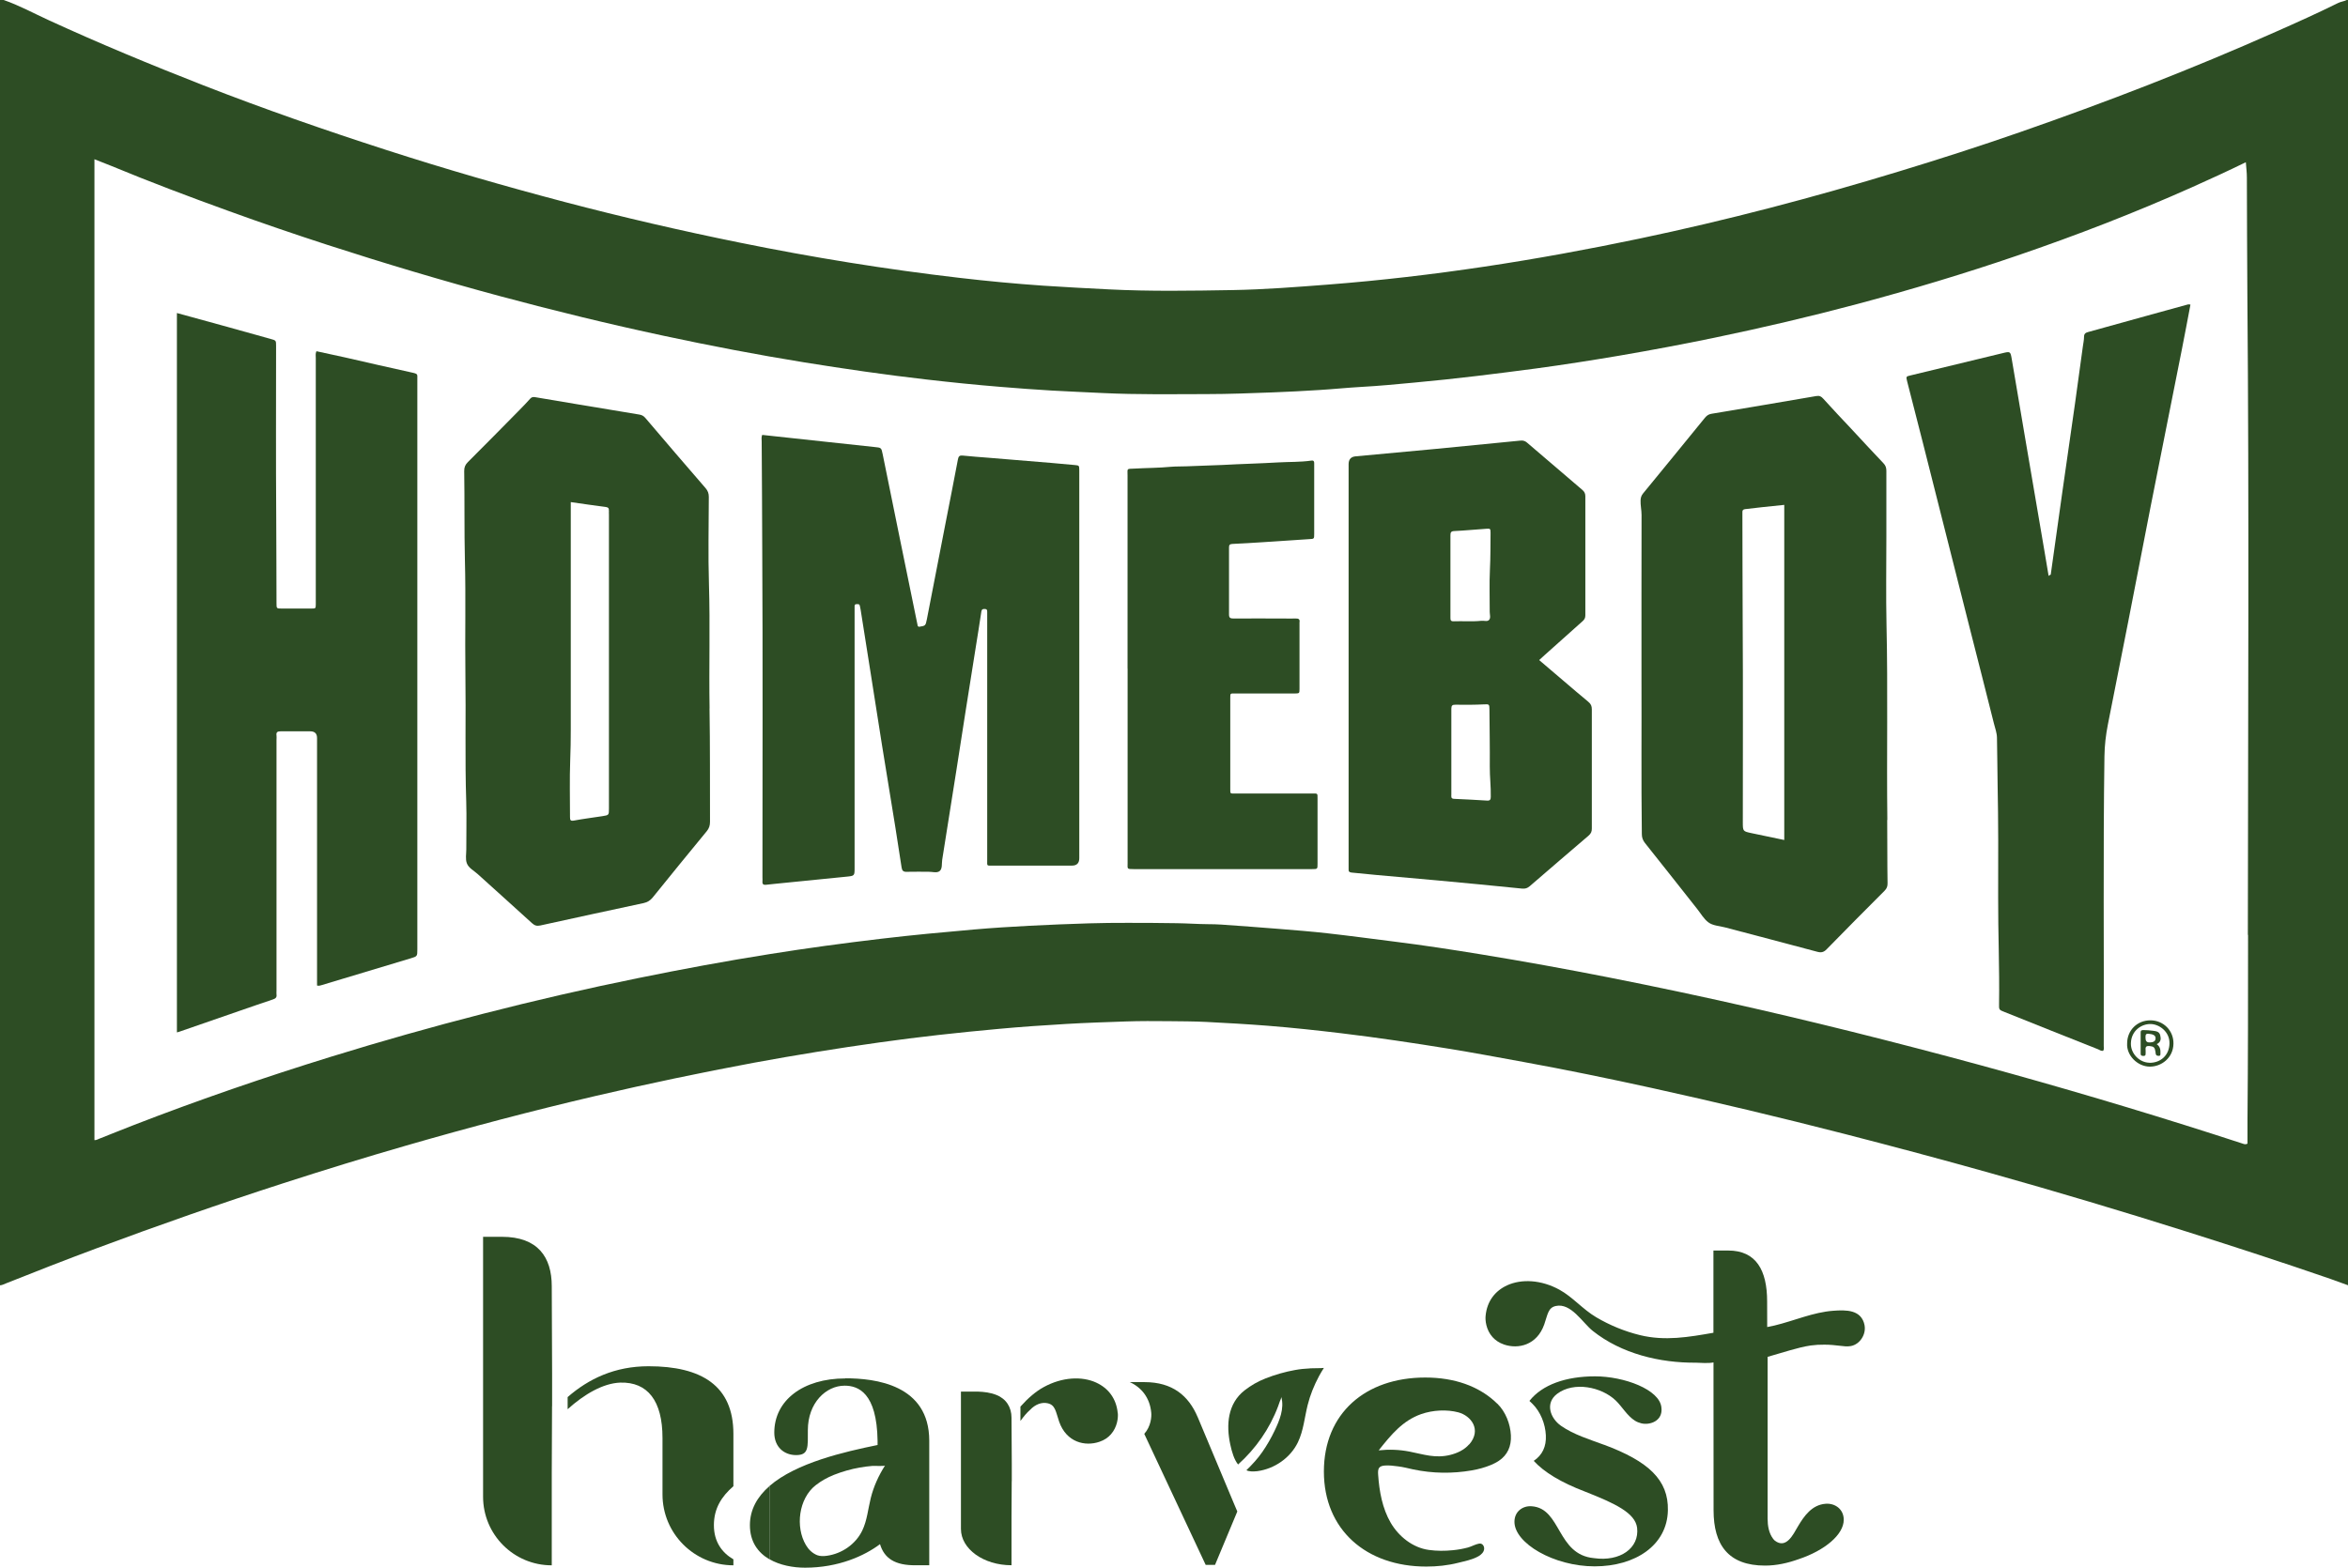
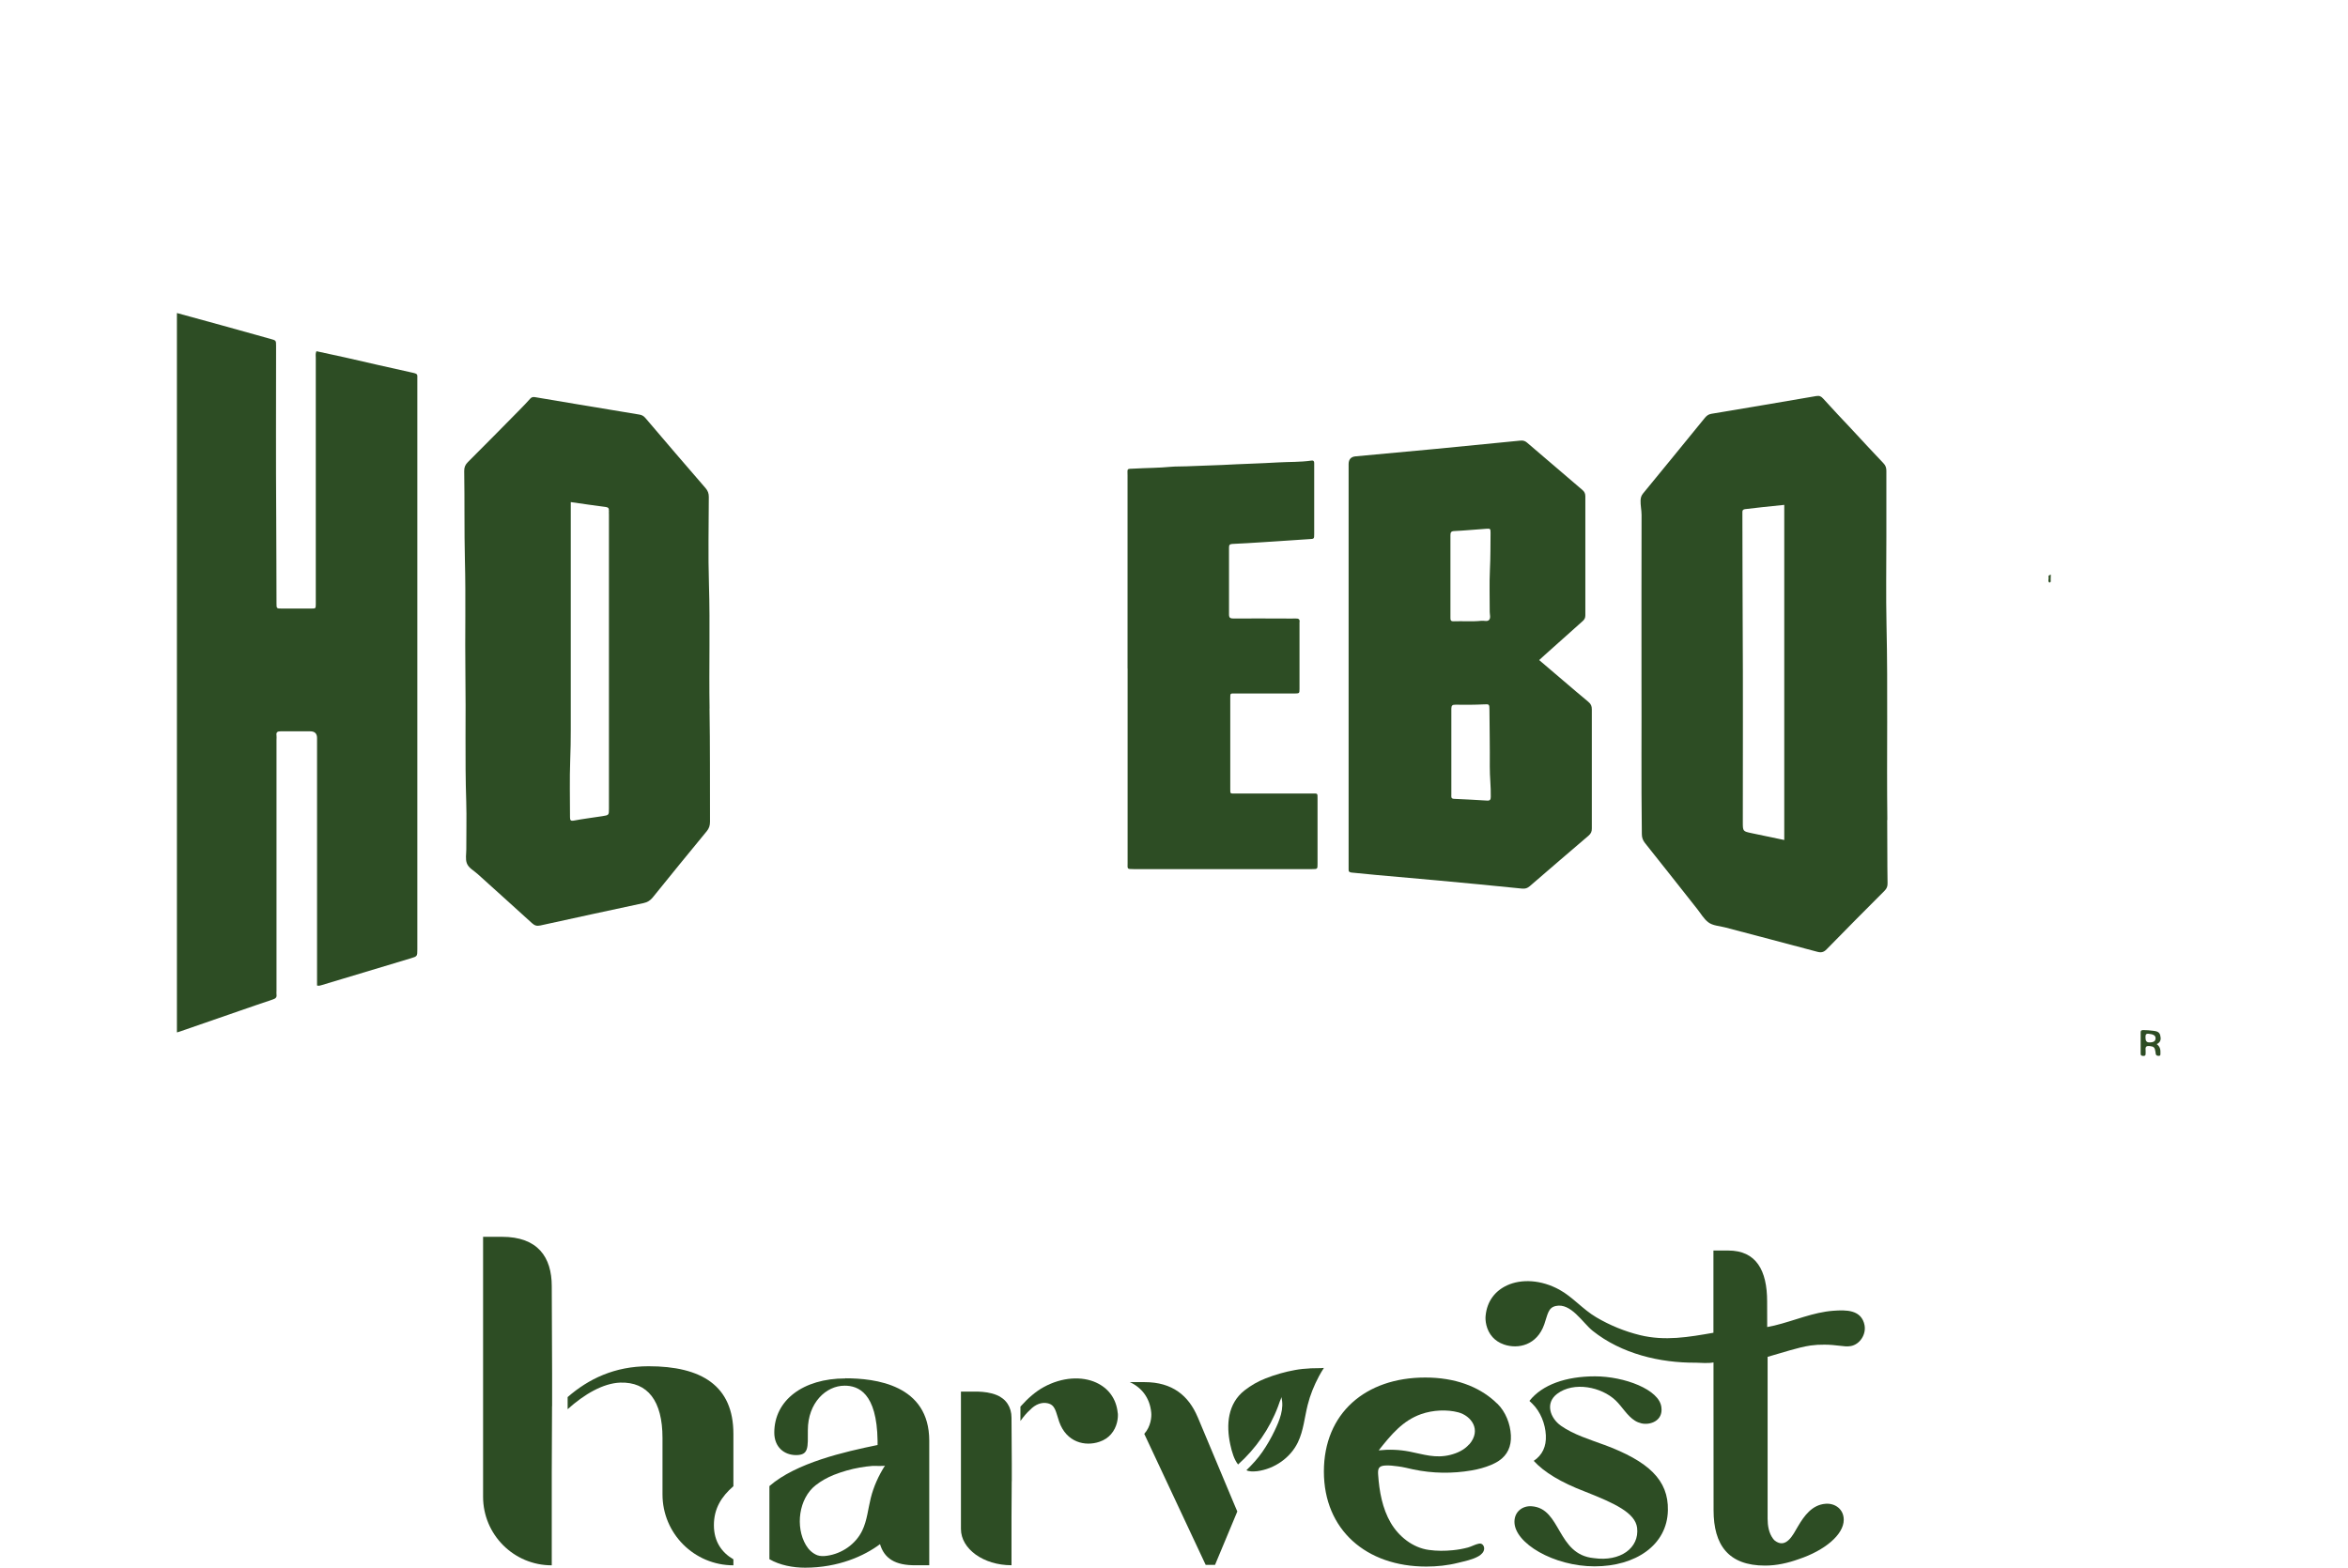
<svg xmlns="http://www.w3.org/2000/svg" id="Layer_2" data-name="Layer 2" viewBox="0 0 337.12 225.17">
  <defs>
    <style>
      .cls-1 {
        fill: #2d4d24;
      }
    </style>
  </defs>
  <g id="Layer_1-2" data-name="Layer 1">
    <g>
-       <path class="cls-1" d="M107.67,219.04c0,2.4,1.17,3.95,2.79,4.9,0,0,0,0,0,0v-10.49s0,0,0,0c-1.7,1.49-2.79,3.32-2.79,5.6Z" />
      <path class="cls-1" d="M171.96,203.53c-1.3-3.09-3.64-5.03-7.62-5.03h-2.12c1.68.77,2.87,2.25,3.07,4.36.07.6-.04,2.01-1,3.07l8.82,18.82h1.34l3.2-7.67-.51-1.2-5.18-12.36Z" />
      <path class="cls-1" d="M188.08,196.53c-.71.03-1.42.1-2.13.23-1.45.26-2.88.67-4.25,1.21-1.07.42-2.1,1-3,1.71-2.44,1.9-2.67,4.96-2.06,7.78.24,1.11.55,2.15,1.12,2.87,2.54-2.27,4.54-5.15,5.74-8.34.09-.23.17-.47.25-.71.05-.14.25-.53.21-.67.47,1.68-.25,3.4-.97,4.9-.5,1.05-1.08,2.05-1.74,3.01s-1.44,1.8-2.29,2.63c.14.11.48.15.67.17.3.02.59,0,.89-.03,2.45-.33,4.75-1.9,5.83-4.15.8-1.66.95-3.55,1.4-5.35.36-1.44.92-2.82,1.62-4.13.22-.41.46-.81.71-1.2-.14.02-.29.03-.43.03-.52,0-1.04.03-1.57.03Z" />
      <path class="cls-1" d="M121.37,197.97c-6.08,0-10.2,3.15-10.2,7.78,0,2.09,1.43,3.23,3.13,3.23,1.84,0,1.69-1.1,1.69-3.59,0-3.89,2.59-6.38,5.28-6.38,1.94,0,4.63,1,4.73,7.92v.6c-4.73.97-11.69,2.55-15.53,5.9,0,0,0,0,0,0v10.5s0,0,0,0c1.5.87,3.4,1.22,5.12,1.22,4.78,0,8.51-1.69,10.76-3.38,0,0,0,0,0,0,.6,1.99,2.09,3.08,5.18,3.03h1.89s0,0,0,0v-17.88c0-8.07-7.77-8.97-12.06-8.97ZM125.02,215.16c-.39,1.56-.52,3.21-1.22,4.66-.94,1.96-2.94,3.33-5.08,3.62-.43.06-.96.08-1.38-.08-.7-.28-1.25-.81-1.63-1.46-1.54-2.6-1.04-6.68,1.4-8.59.79-.62,1.69-1.12,2.62-1.49,1.2-.47,2.44-.83,3.71-1.05.61-.11,1.24-.19,1.86-.24.21-.02,1.69.07,1.77-.05-.92,1.44-1.64,3.02-2.05,4.68Z" />
      <path class="cls-1" d="M160.48,202.94c-.2-2.11-1.39-3.59-3.07-4.36h-1.41s1.42,0,1.42,0c-2.08-.96-4.92-.81-7.54.62-1.14.61-2.31,1.62-3.37,2.82v2.06c.47-.65.92-1.19,1.38-1.59.75-.8,1.69-1.15,2.54-.95,1.1.25,1.15,1.2,1.64,2.64,1.05,2.99,3.74,3.59,5.78,2.89.72-.24,1.25-.62,1.64-1.06h0c.96-1.07,1.07-2.47,1-3.07Z" />
      <path class="cls-1" d="M79.27,201.96c0-1.16,0-2.31,0-3.46,0-.43,0-.87,0-1.3,0-4.16-.05-8.32-.05-12.48s-1.99-7.09-7.15-7.09c0,0-2.7,0-2.71,0v37.33c0,5.44,4.41,9.86,9.86,9.85v-11.07c0-.69,0-1.38,0-2.08,0-3.23.03-6.47.04-9.7Z" />
      <path class="cls-1" d="M105.3,213.44s0,0,0,0v-7.51c0-6.93-4.59-9.71-12.18-9.71-4.87,0-8.63,1.82-11.62,4.43v1.74c2.4-2.16,5.09-3.73,7.56-3.82,3.93-.11,6.06,2.61,6.06,7.95v8.11c0,5.62,4.56,10.18,10.18,10.18,0,0,0,0,0,0v-.86s0,0,0,0c-1.62-.94-2.8-2.5-2.8-4.9s1.09-4.12,2.8-5.6Z" />
      <path class="cls-1" d="M145.27,212.73c0-.61,0-1.22,0-1.83,0-.23,0-.46,0-.69,0-2.2-.04-4.4-.04-6.6,0-1.49-.75-2.7-2.15-3.26-.86-.35-1.8-.46-2.72-.49-.19,0-2.39-.01-2.39,0v19.73c0,2.88,3.25,5.21,7.26,5.21v-5.85c0-.37,0-.73,0-1.1,0-1.71.02-3.42.03-5.13Z" />
      <path class="cls-1" d="M267.72,190.38c-.43-2.32-2.68-2.26-4.49-2.13-2.9.21-5.62,1.44-8.45,2.12-.35.08-.7.16-1.05.22,0-1.23-.01-2.45-.01-3.68,0-4.45-1.56-7.31-5.59-7.31,0,0-2.11,0-2.12,0v11.81c-3.55.62-6.94,1.22-10.55.34-2.2-.54-4.32-1.41-6.27-2.56s-3.39-2.92-5.29-3.96c-2.62-1.44-5.46-1.58-7.54-.62h1.42s-1.41,0-1.41,0c-1.68.77-2.87,2.25-3.07,4.36-.07.6.04,2.01,1,3.07.39.43.92.81,1.64,1.06,2.04.7,4.73.1,5.78-2.89.5-1.44.55-2.39,1.64-2.64,2.2-.5,3.86,2.41,5.32,3.57,4.13,3.29,9.64,4.61,14.83,4.57.52,0,1.75.13,2.51-.04v2.79s.01,18.43.01,18.43c0,5,2.13,7.96,7.39,7.96,1.67,0,3.29-.37,4.85-.93,3.69-1.23,6.45-3.5,6.45-5.65,0-1.53-1.25-2.4-2.6-2.3-1.96.15-3.08,1.73-4,3.29-.64,1.09-1.66,3.27-3.3,2-.08-.08-.17-.16-.24-.26-.62-.82-.79-1.89-.79-2.89v-23.24c1.09-.31,2.18-.65,3.28-.96.95-.26,1.91-.53,2.89-.67.66-.09,1.33-.13,2-.12.74,0,1.48.07,2.21.16.52.06,1.05.14,1.57.04,1.3-.24,2.21-1.67,1.97-2.97Z" />
      <path class="cls-1" d="M230.3,207.5c-2.05-.76-4.37-1.46-6.18-2.73-1.53-1.08-2.33-3.24-.55-4.59,2.4-1.81,6.36-1,8.4.95.95.91,1.64,2.2,2.77,2.91.29.18.59.3.92.38,1.24.3,3.13-.35,2.88-2.28-.25-2.58-5.36-4.47-9.53-4.47s-7.58,1.19-9.42,3.53c.15.13.29.26.42.4,1.18,1.16,1.86,2.9,1.94,4.54.08,1.6-.5,2.84-1.74,3.67,1.5,1.64,3.91,3.09,7.3,4.39,4.42,1.74,7.25,3.08,7.54,5.21.35,2.93-2.43,4.91-6.2,4.37-5.36-.5-4.66-7.15-8.93-7.45-1.29-.1-2.48.75-2.48,2.23,0,3.08,5.66,6.4,11.51,6.4s10.42-3.03,10.52-8.04c.1-4.37-2.78-7.05-9.18-9.43Z" />
      <path class="cls-1" d="M214.97,201.6c-.14-.14-.28-.27-.42-.4-2.31-2.06-5.62-3.36-9.92-3.36-8.57,0-14.55,5.13-14.55,13.5s6.08,13.65,14.7,13.65c1.54,0,3.08-.16,4.58-.54.99-.25,2.04-.44,2.93-.95.38-.22.78-.59.8-1.06.02-.41-.26-.82-.71-.75-.52.08-1.09.42-1.61.56-.71.19-1.43.32-2.16.39-1.15.12-2.32.12-3.47-.04-2.31-.32-4.31-1.93-5.46-3.89-1.21-2.07-1.65-4.54-1.81-6.91-.06-.87.07-1.25.96-1.32.63-.05,1.28.04,1.9.12.74.09,1.46.28,2.19.44,2.75.58,5.61.62,8.38.14.94-.16,1.9-.42,2.79-.79.18-.08.36-.16.53-.25.2-.1.39-.21.57-.33,1.24-.83,1.82-2.07,1.74-3.67-.08-1.64-.76-3.38-1.94-4.54ZM210.94,207.43c-.72.83-1.72,1.27-2.7,1.52-2.16.54-3.85-.08-5.85-.47-1.48-.29-2.98-.34-4.44-.18,1.79-2.26,3.45-4.27,6.08-5.2,1.71-.6,3.72-.69,5.35-.26,1.83.49,3.39,2.49,1.57,4.61Z" />
-       <path class="cls-1" d="M336.94,0c-.39.2-.84.23-1.24.43-2.95,1.46-5.95,2.81-8.96,4.14-12.03,5.35-24.31,10.1-36.74,14.42-5.74,2-11.53,3.86-17.35,5.63-12.29,3.75-24.7,7.01-37.27,9.65-14.76,3.1-29.63,5.43-44.68,6.6-4.56.35-9.13.71-13.7.79-5.93.1-11.86.2-17.79-.1-3.13-.16-6.27-.32-9.4-.53-4.04-.28-8.07-.66-12.09-1.13-10.57-1.23-21.06-2.93-31.49-5.05-8.44-1.71-16.82-3.65-25.15-5.84-8.58-2.26-17.1-4.72-25.55-7.45-8.86-2.86-17.66-5.92-26.34-9.31-7.47-2.92-14.88-5.99-22.17-9.34C4.87,1.93,2.78.78.53,0h-.53v184.6c.3-.02.56-.16.83-.27,4.29-1.72,8.6-3.39,12.93-5.01,8.89-3.32,17.84-6.45,26.87-9.37,5.88-1.9,11.78-3.72,17.71-5.43,9.03-2.61,18.11-5,27.26-7.14,7.5-1.75,15.03-3.33,22.59-4.74,6.01-1.11,12.04-2.08,18.1-2.93,5.67-.8,11.37-1.42,17.08-1.94,3.23-.3,6.47-.52,9.71-.71,2.86-.17,5.73-.26,8.6-.36,2.02-.07,4.05-.06,6.08-.04,1.81.02,3.63.02,5.45.11,2.95.15,5.9.32,8.85.55,3.53.28,7.04.66,10.55,1.08,5.14.62,10.26,1.38,15.37,2.21,3.58.58,7.14,1.25,10.71,1.9,6.19,1.13,12.35,2.4,18.5,3.75,9.26,2.04,18.48,4.24,27.67,6.6,6.95,1.79,13.88,3.64,20.79,5.58,9.52,2.67,18.99,5.5,28.42,8.48,6.86,2.17,13.71,4.4,20.51,6.75.85.3,1.7.61,2.55.92V.8c0-.24,0-.47,0-.71,0-.18-.12-.05-.18-.09ZM322.77,134.26c0,8.84,0,17.68-.08,26.52,0,1.17,0,2.35,0,3.47-.3.16-.49.06-.68,0-11.02-3.6-22.12-6.95-33.28-10.06-6.06-1.69-12.15-3.3-18.25-4.86-6.16-1.57-12.33-3.07-18.53-4.49-6.99-1.6-14.01-3.09-21.05-4.48-6.06-1.19-12.14-2.3-18.23-3.29-4.16-.68-8.32-1.32-12.5-1.84-3.19-.4-6.37-.83-9.57-1.19-2.27-.26-4.54-.43-6.82-.62-2.8-.23-5.6-.43-8.4-.63-.64-.05-1.29-.05-1.93-.06-1.5-.01-2.99-.12-4.48-.14-2.35-.04-4.7-.05-7.05-.05-1.85,0-3.7.01-5.55.07-2.87.09-5.74.2-8.6.35-2.63.14-5.26.3-7.88.53-4.45.39-8.91.8-13.35,1.33-5.34.63-10.68,1.35-15.99,2.2-6.33,1-12.63,2.17-18.91,3.45-7.49,1.52-14.94,3.24-22.34,5.14-7.29,1.87-14.53,3.92-21.72,6.14-9.54,2.95-18.98,6.19-28.3,9.8-1.69.65-3.36,1.34-5.05,2-.21.08-.41.22-.67.19V22.87c.84.33,1.62.63,2.4.95,5.57,2.31,11.22,4.44,16.89,6.49,4.68,1.7,9.4,3.31,14.13,4.85,8.24,2.67,16.54,5.15,24.91,7.4,7.78,2.09,15.6,4,23.47,5.68,6.67,1.43,13.36,2.71,20.09,3.8,5.83.94,11.67,1.79,17.54,2.46,3.54.41,7.09.77,10.64,1.06,2.45.2,4.9.39,7.35.53,2.46.14,4.91.24,7.37.36,4.99.24,9.98.16,14.97.15,3.11,0,6.21-.13,9.32-.24,2.28-.08,4.56-.21,6.84-.35,1.98-.12,3.96-.33,5.95-.44,2.54-.14,5.07-.38,7.61-.62,2.97-.27,5.93-.59,8.89-.94,2.87-.34,5.74-.71,8.61-1.09,4-.54,7.99-1.17,11.96-1.84,4.56-.78,9.1-1.63,13.63-2.57,6.88-1.43,13.72-3.03,20.51-4.84,7.75-2.07,15.42-4.37,23.01-6.97,8.48-2.9,16.83-6.13,25.01-9.78,2.59-1.16,5.17-2.34,7.79-3.62.06.77.15,1.49.15,2.2.03,5.58.02,11.16.07,16.75.26,30.67.1,61.35.07,92.02Z" />
      <path class="cls-1" d="M25.41,44.96c2.21.6,4.35,1.19,6.49,1.78,2.31.64,4.62,1.28,6.93,1.93.81.22.81.22.81,1.02,0,8.2-.04,16.4.02,24.59.03,4.11.02,8.22.04,12.34,0,.77,0,.78.76.78,1.41,0,2.82,0,4.23,0,.64,0,.64-.01.65-.61,0-.18,0-.35,0-.53,0-11.61,0-23.21,0-34.82,0-.32-.07-.64.09-1,1.37.3,2.74.59,4.1.89,3.23.73,6.44,1.49,9.68,2.19.84.18.7.27.71.92,0,.12,0,.24,0,.35,0,27.18,0,54.36,0,81.54,0,1.01,0,1.02-.94,1.3-4.29,1.29-8.57,2.58-12.86,3.87-.17.05-.33.11-.6.04v-.91c0-11.55,0-23.1,0-34.64q0-.96-.99-.96c-1.41,0-2.82.01-4.23,0-.45,0-.67.11-.6.59.03.2,0,.41,0,.62,0,12.02,0,24.04,0,36.05,0,.18-.02.36,0,.53.07.44-.15.6-.55.73-1.61.53-3.21,1.1-4.82,1.65-2.88,1-5.75,1.99-8.63,2.99-.08.03-.16.04-.3.08V44.96Z" />
-       <path class="cls-1" d="M109.43,62.46c3.02.33,6.04.65,9.06.98,2.35.25,4.71.51,7.06.76.98.1.99.08,1.18,1.02.78,3.84,1.56,7.68,2.34,11.51.9,4.41,1.81,8.81,2.7,13.19.08.05.13.1.18.1.93-.14.94-.14,1.13-1.09.9-4.62,1.79-9.23,2.69-13.85.59-3.04,1.2-6.08,1.77-9.12.08-.45.26-.58.7-.53,1.22.13,2.45.21,3.67.31,3.03.25,6.06.5,9.09.75,1.11.09,2.21.19,3.32.3.63.06.63.07.64.75,0,.12,0,.24,0,.35,0,18.45,0,36.9,0,55.36q0,1.07-1.06,1.07c-3.79,0-7.58,0-11.37,0-.9,0-.79.09-.79-.8,0-11.64,0-23.27,0-34.91,0-.24,0-.47,0-.71.01-.27-.04-.45-.38-.44-.27,0-.41.04-.46.37-.27,1.85-.58,3.69-.87,5.54-.47,2.94-.93,5.88-1.4,8.82-.43,2.74-.85,5.48-1.28,8.22-.69,4.35-1.38,8.7-2.07,13.06-.09.57.05,1.3-.38,1.64-.39.31-1.08.08-1.63.09-1.03.01-2.06-.02-3.08.01-.48.02-.67-.15-.74-.61-.29-1.93-.59-3.87-.9-5.8-.63-3.92-1.28-7.83-1.91-11.75-.55-3.43-1.08-6.86-1.62-10.29-.48-3.06-.97-6.11-1.45-9.17-.03-.2-.08-.4-.12-.6-.07-.29-.31-.21-.5-.22-.19,0-.24.12-.25.28,0,.23,0,.47,0,.71,0,12.28,0,24.56,0,36.84,0,1.2,0,1.19-1.18,1.31-3.43.34-6.86.68-10.29,1.03-.41.04-.81.09-1.22.13-.35.04-.58-.04-.54-.46.02-.2,0-.41,0-.62,0-15.66.06-31.32-.03-46.98-.03-5.2-.03-10.39-.08-15.59,0-.32-.07-.64.08-.97Z" />
-       <path class="cls-1" d="M294.44,82.52c.54-3.87,1.08-7.74,1.63-11.61.61-4.33,1.25-8.66,1.86-12.99.38-2.72.75-5.43,1.12-8.15.06-.46.17-.92.17-1.39,0-.46.23-.6.61-.7,3.02-.83,6.04-1.67,9.05-2.51,1.63-.45,3.27-.9,4.91-1.35.22-.06.43-.16.71-.07-.41,2.15-.8,4.26-1.22,6.37-.74,3.75-1.49,7.51-2.24,11.26-.76,3.81-1.52,7.62-2.27,11.43-1.08,5.53-2.15,11.07-3.23,16.6-.95,4.87-1.92,9.74-2.89,14.61-.3,1.52-.48,3.05-.5,4.61-.2,13.86-.05,27.72-.1,41.59,0,.23.06.47-.07.68-.29.1-.51-.11-.74-.2-4.48-1.77-8.95-3.56-13.42-5.35-.81-.32-.82-.32-.8-1.18.08-5.11-.15-10.21-.13-15.32.02-5.43.03-10.87-.08-16.3-.04-2.2-.04-4.4-.09-6.59-.01-.71-.27-1.38-.44-2.06-1.14-4.57-2.31-9.13-3.47-13.69-2.25-8.87-4.49-17.75-6.73-26.62-.75-2.95-1.51-5.89-2.26-8.83-.17-.69-.16-.69.52-.85,4.38-1.06,8.77-2.12,13.15-3.18,1.15-.28,1.16-.29,1.36.88.64,3.8,1.28,7.6,1.93,11.39.91,5.35,1.83,10.7,2.74,16.05.21,1.21.4,2.42.61,3.63.09.1.14.22.14.34,0-.01,0,.02,0,.02,0,0,0-.05,0-.06.01-.18.07-.33.16-.46Z" />
      <path class="cls-1" d="M161.89,95.98c0-9.22,0-18.45,0-27.67,0-1.09-.17-.95.97-1.01,1.75-.1,3.51-.09,5.26-.26.76-.07,1.52-.03,2.28-.07,1.7-.09,3.4-.1,5.09-.19,2.69-.15,5.38-.21,8.07-.37,1.58-.09,3.16-.03,4.73-.26.32-.05.41.11.4.4-.01.73,0,1.47,0,2.2,0,2.64,0,5.29,0,7.93,0,.73-.01.71-.72.75-2.22.14-4.43.3-6.65.44-1.46.09-2.92.19-4.38.25-.4.02-.48.17-.48.52,0,3.2.01,6.4,0,9.61,0,.48.18.58.62.58,2.41-.02,4.82,0,7.23,0,.56,0,1.12.02,1.67,0,.43-.02.69.07.6.57,0,.03,0,.06,0,.09,0,3.14,0,6.29,0,9.43,0,.66-.01.67-.68.68-2.85,0-5.7,0-8.55,0-.73,0-.71-.08-.71.72,0,4.32,0,8.64,0,12.96,0,.77-.03.68.74.68,3.67,0,7.34,0,11.02,0,.82,0,.77-.05.77.76,0,3.11,0,6.23,0,9.34,0,.75,0,.76-.77.76-8.55,0-17.1,0-25.65,0-.98,0-.85-.02-.85-.87,0-9.31,0-18.62,0-27.94Z" />
      <path class="cls-1" d="M294.13,83.19c0-.17,0-.34,0-.51.11-.06.21-.11.32-.17,0,.22-.01.45-.02.67-.1.14-.2.14-.29,0Z" />
      <path class="cls-1" d="M270.98,117.75c-.11-9.34.09-18.68-.12-28.01-.09-4.2-.02-8.4-.02-12.6,0-3.17,0-6.35,0-9.52,0-.43-.1-.76-.42-1.09-1.58-1.65-3.12-3.34-4.68-5.01-1.32-1.41-2.66-2.81-3.95-4.25-.31-.35-.55-.47-1.02-.39-5.02.87-10.04,1.71-15.06,2.55-.42.07-.68.28-.93.58-2.96,3.63-5.91,7.26-8.89,10.88-.24.3-.32.59-.34.96-.03.71.14,1.39.14,2.1-.02,7.55-.01,15.1-.01,23.97.03,6.41-.05,14.13.05,21.86,0,.49.13.88.44,1.28,2.52,3.15,5.01,6.33,7.52,9.5.51.64.93,1.4,1.57,1.89.66.51,1.59.52,2.41.74,4.41,1.17,8.83,2.31,13.24,3.5.58.16.95.07,1.37-.37,2.75-2.82,5.52-5.61,8.3-8.39.32-.32.44-.64.43-1.08-.05-3.02-.02-6.05-.05-9.07ZM256.18,120.64c-1.6-.33-3.14-.65-4.68-.98-1.27-.27-1.27-.27-1.27-1.6,0-9.6.04-19.21-.02-28.81-.03-5.02-.02-10.04-.04-15.06,0-.21.01-.41,0-.62-.02-.29.11-.42.4-.45.81-.08,1.62-.19,2.44-.28,1.04-.11,2.09-.21,3.17-.33v48.12Z" />
      <path class="cls-1" d="M101.88,101.75c-.1-5.96.09-11.92-.09-17.88-.13-4.17-.03-8.34-.02-12.51,0-.5-.14-.88-.47-1.26-2.89-3.34-5.77-6.69-8.63-10.06-.25-.3-.51-.44-.87-.5-.78-.12-1.56-.26-2.34-.39-4.21-.7-8.42-1.39-12.63-2.11-.3-.05-.49-.01-.69.2-.49.54-.99,1.08-1.51,1.6-2.47,2.51-4.94,5.02-7.44,7.51-.38.38-.55.75-.54,1.3.07,4.25,0,8.51.1,12.76.14,5.43,0,10.86.07,16.3.09,6.13-.08,12.27.12,18.4.07,2.29,0,4.58.01,6.87,0,.67-.15,1.41.08,2.01.25.67,1,1.04,1.54,1.53,2.6,2.36,5.23,4.7,7.82,7.07.37.34.69.43,1.17.33,4.95-1.09,9.89-2.16,14.85-3.22.54-.12.94-.36,1.3-.8,2.57-3.19,5.16-6.36,7.76-9.52.34-.41.47-.82.47-1.35-.02-5.43.02-10.87-.07-16.3ZM87.43,73.37c-.02.17,0,.35,0,.53,0,14.07,0,28.15,0,42.22,0,.95,0,.95-.96,1.1-1.36.21-2.72.38-4.07.63-.48.09-.56-.07-.56-.48,0-2.73-.07-5.47.03-8.2.06-1.47.08-2.93.08-4.39.01-10.55,0-21.09,0-31.64v-1.03c1.77.25,3.39.5,5.01.7.39.05.49.21.46.56Z" />
      <path class="cls-1" d="M294.13,83.19c.1,0,.2,0,.29,0,0,.09.03.18.02.26-.01.12-.06.25-.21.2-.06-.02-.11-.13-.12-.2-.02-.08,0-.17.02-.26Z" />
      <path class="cls-1" d="M228.07,100.81c-1.22-1-2.42-2.04-3.62-3.06-1.14-.97-2.27-1.93-3.46-2.95.33-.3.57-.52.81-.74,1.81-1.62,3.62-3.25,5.44-4.86.26-.23.38-.46.38-.83-.01-5.7-.01-11.4,0-17.1,0-.4-.14-.66-.42-.9-2.65-2.27-5.3-4.53-7.95-6.8-.29-.25-.57-.33-.96-.29-4.04.41-8.08.8-12.13,1.19-3.84.37-7.68.71-11.53,1.07q-.99.09-1,1.11c0,19.19,0,38.38,0,57.57,0,.21.01.41,0,.62-.03.34.12.45.45.48,1.16.1,2.33.23,3.49.34,2.91.27,5.82.51,8.74.78,4.07.38,8.15.76,12.22,1.18.47.05.78-.07,1.1-.34,2.82-2.43,5.63-4.86,8.46-7.27.35-.3.47-.6.46-1.04-.01-5.7-.01-11.4,0-17.1,0-.45-.12-.76-.48-1.05ZM208.25,88.71c.01-2,0-3.99,0-5.99,0-1.94,0-3.87,0-5.81,0-.41.05-.62.55-.64,1.55-.07,3.09-.23,4.63-.33.54-.04.58,0,.58.59-.02,1.76,0,3.51-.09,5.27-.1,2.02-.02,4.05-.03,6.07,0,.4.18.89-.11,1.18-.26.26-.73.06-1.1.11-1.32.14-2.64.02-3.96.07-.42.02-.48-.17-.47-.53ZM213.5,114.98c-1.58-.1-3.15-.18-4.73-.25-.48-.02-.39-.33-.39-.61,0-1.94,0-3.87,0-5.81v-.44c0-2.03.01-4.05,0-6.08,0-.46.14-.59.59-.58,1.38.02,2.75.02,4.13-.05.74-.04.74,0,.75.77.02,2.73.07,5.46.05,8.18-.01,1.44.17,2.86.14,4.3,0,.39-.07.6-.53.57Z" />
-       <path class="cls-1" d="M308.75,146.54c-1.9,0-3.34,1.43-3.34,3.32-.11,1.7,1.47,3.31,3.24,3.33,1.68.01,3.37-1.25,3.41-3.28.04-1.88-1.42-3.36-3.3-3.37ZM308.62,152.63c-1.46-.02-2.72-1.33-2.67-2.81.06-1.84,1.56-2.77,2.82-2.75,1.28.02,2.75,1.12,2.72,2.78-.03,1.7-1.26,2.8-2.87,2.79Z" />
      <path class="cls-1" d="M309.64,149.97c.63-.29.65-.77.52-1.28-.13-.53-.56-.59-1.02-.65-.47-.06-.93-.1-1.4-.1-.24,0-.4.05-.39.34,0,1.03,0,2.06,0,3.08,0,.24.15.28.35.29.19,0,.36,0,.36-.26,0-.21.02-.41,0-.62-.05-.43.12-.58.55-.54.64.07.77.18.87.85.02.11.02.24.05.34.07.2.24.22.43.22.27,0,.22-.19.23-.36.02-.49-.02-.94-.53-1.32ZM308.58,149.71q-.53,0-.53-.62c.01-.3-.09-.67.44-.62.64.05.99.24,1,.6.02.45-.26.65-.92.64Z" />
    </g>
  </g>
</svg>